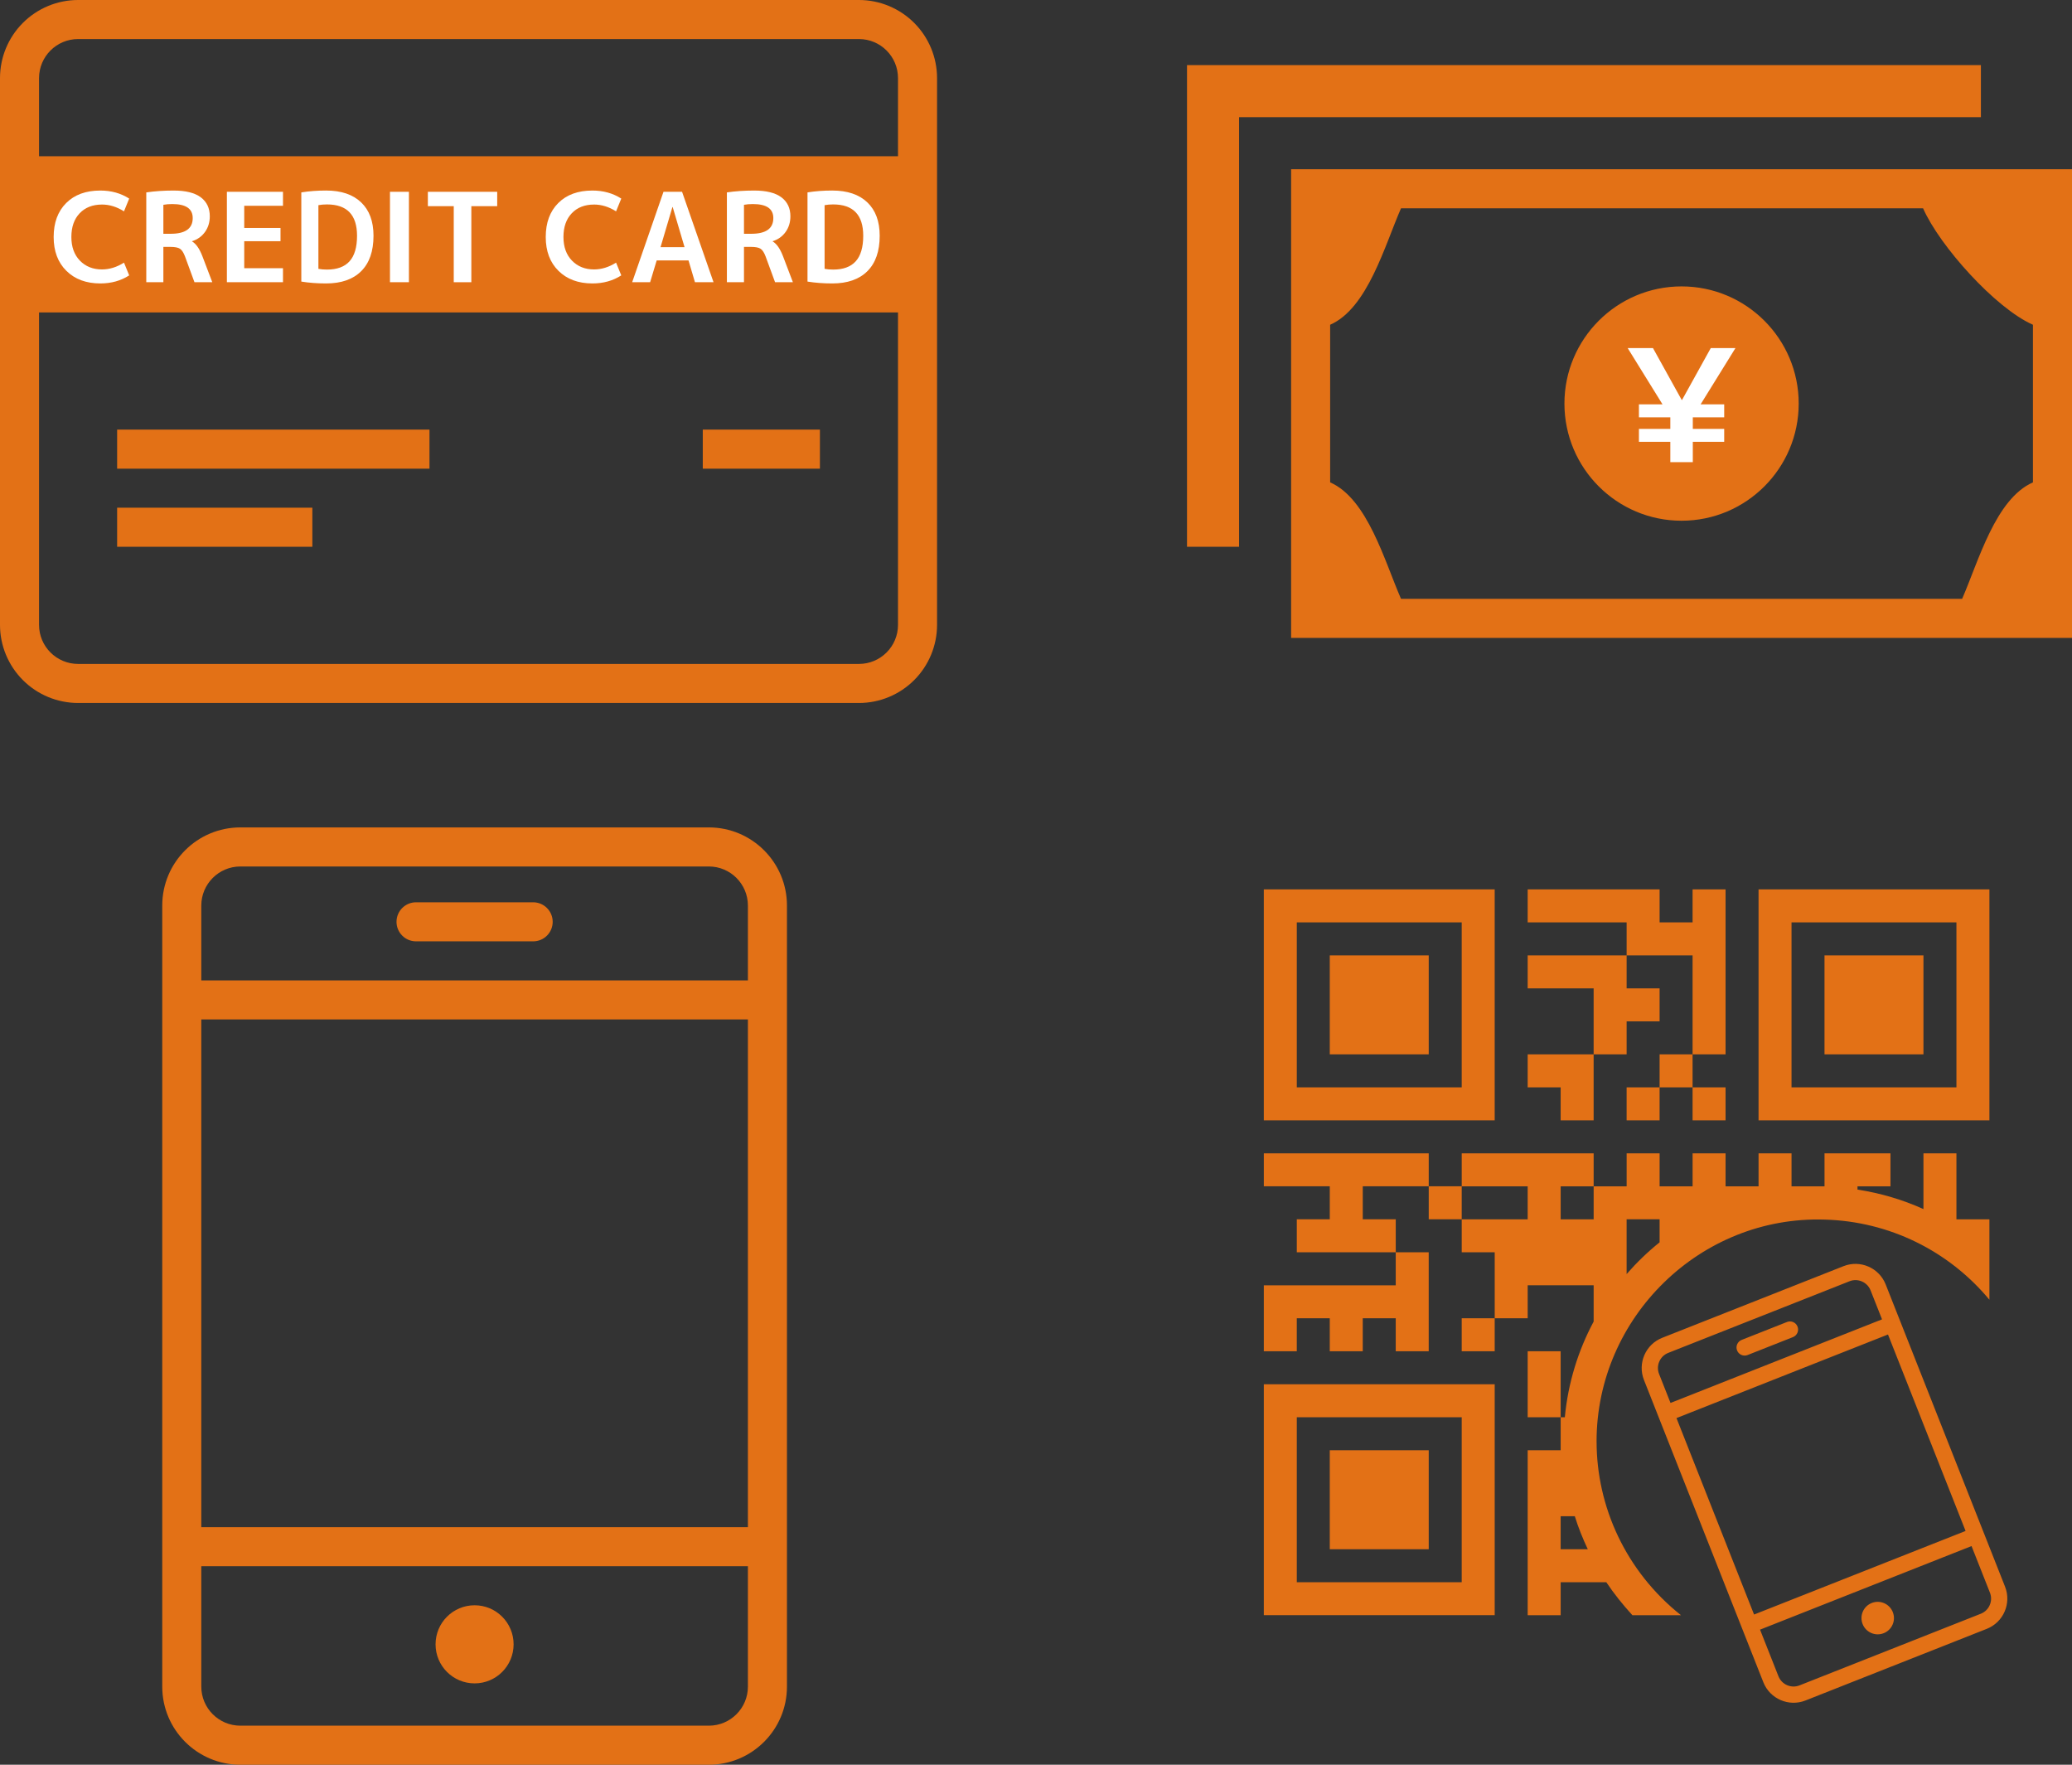
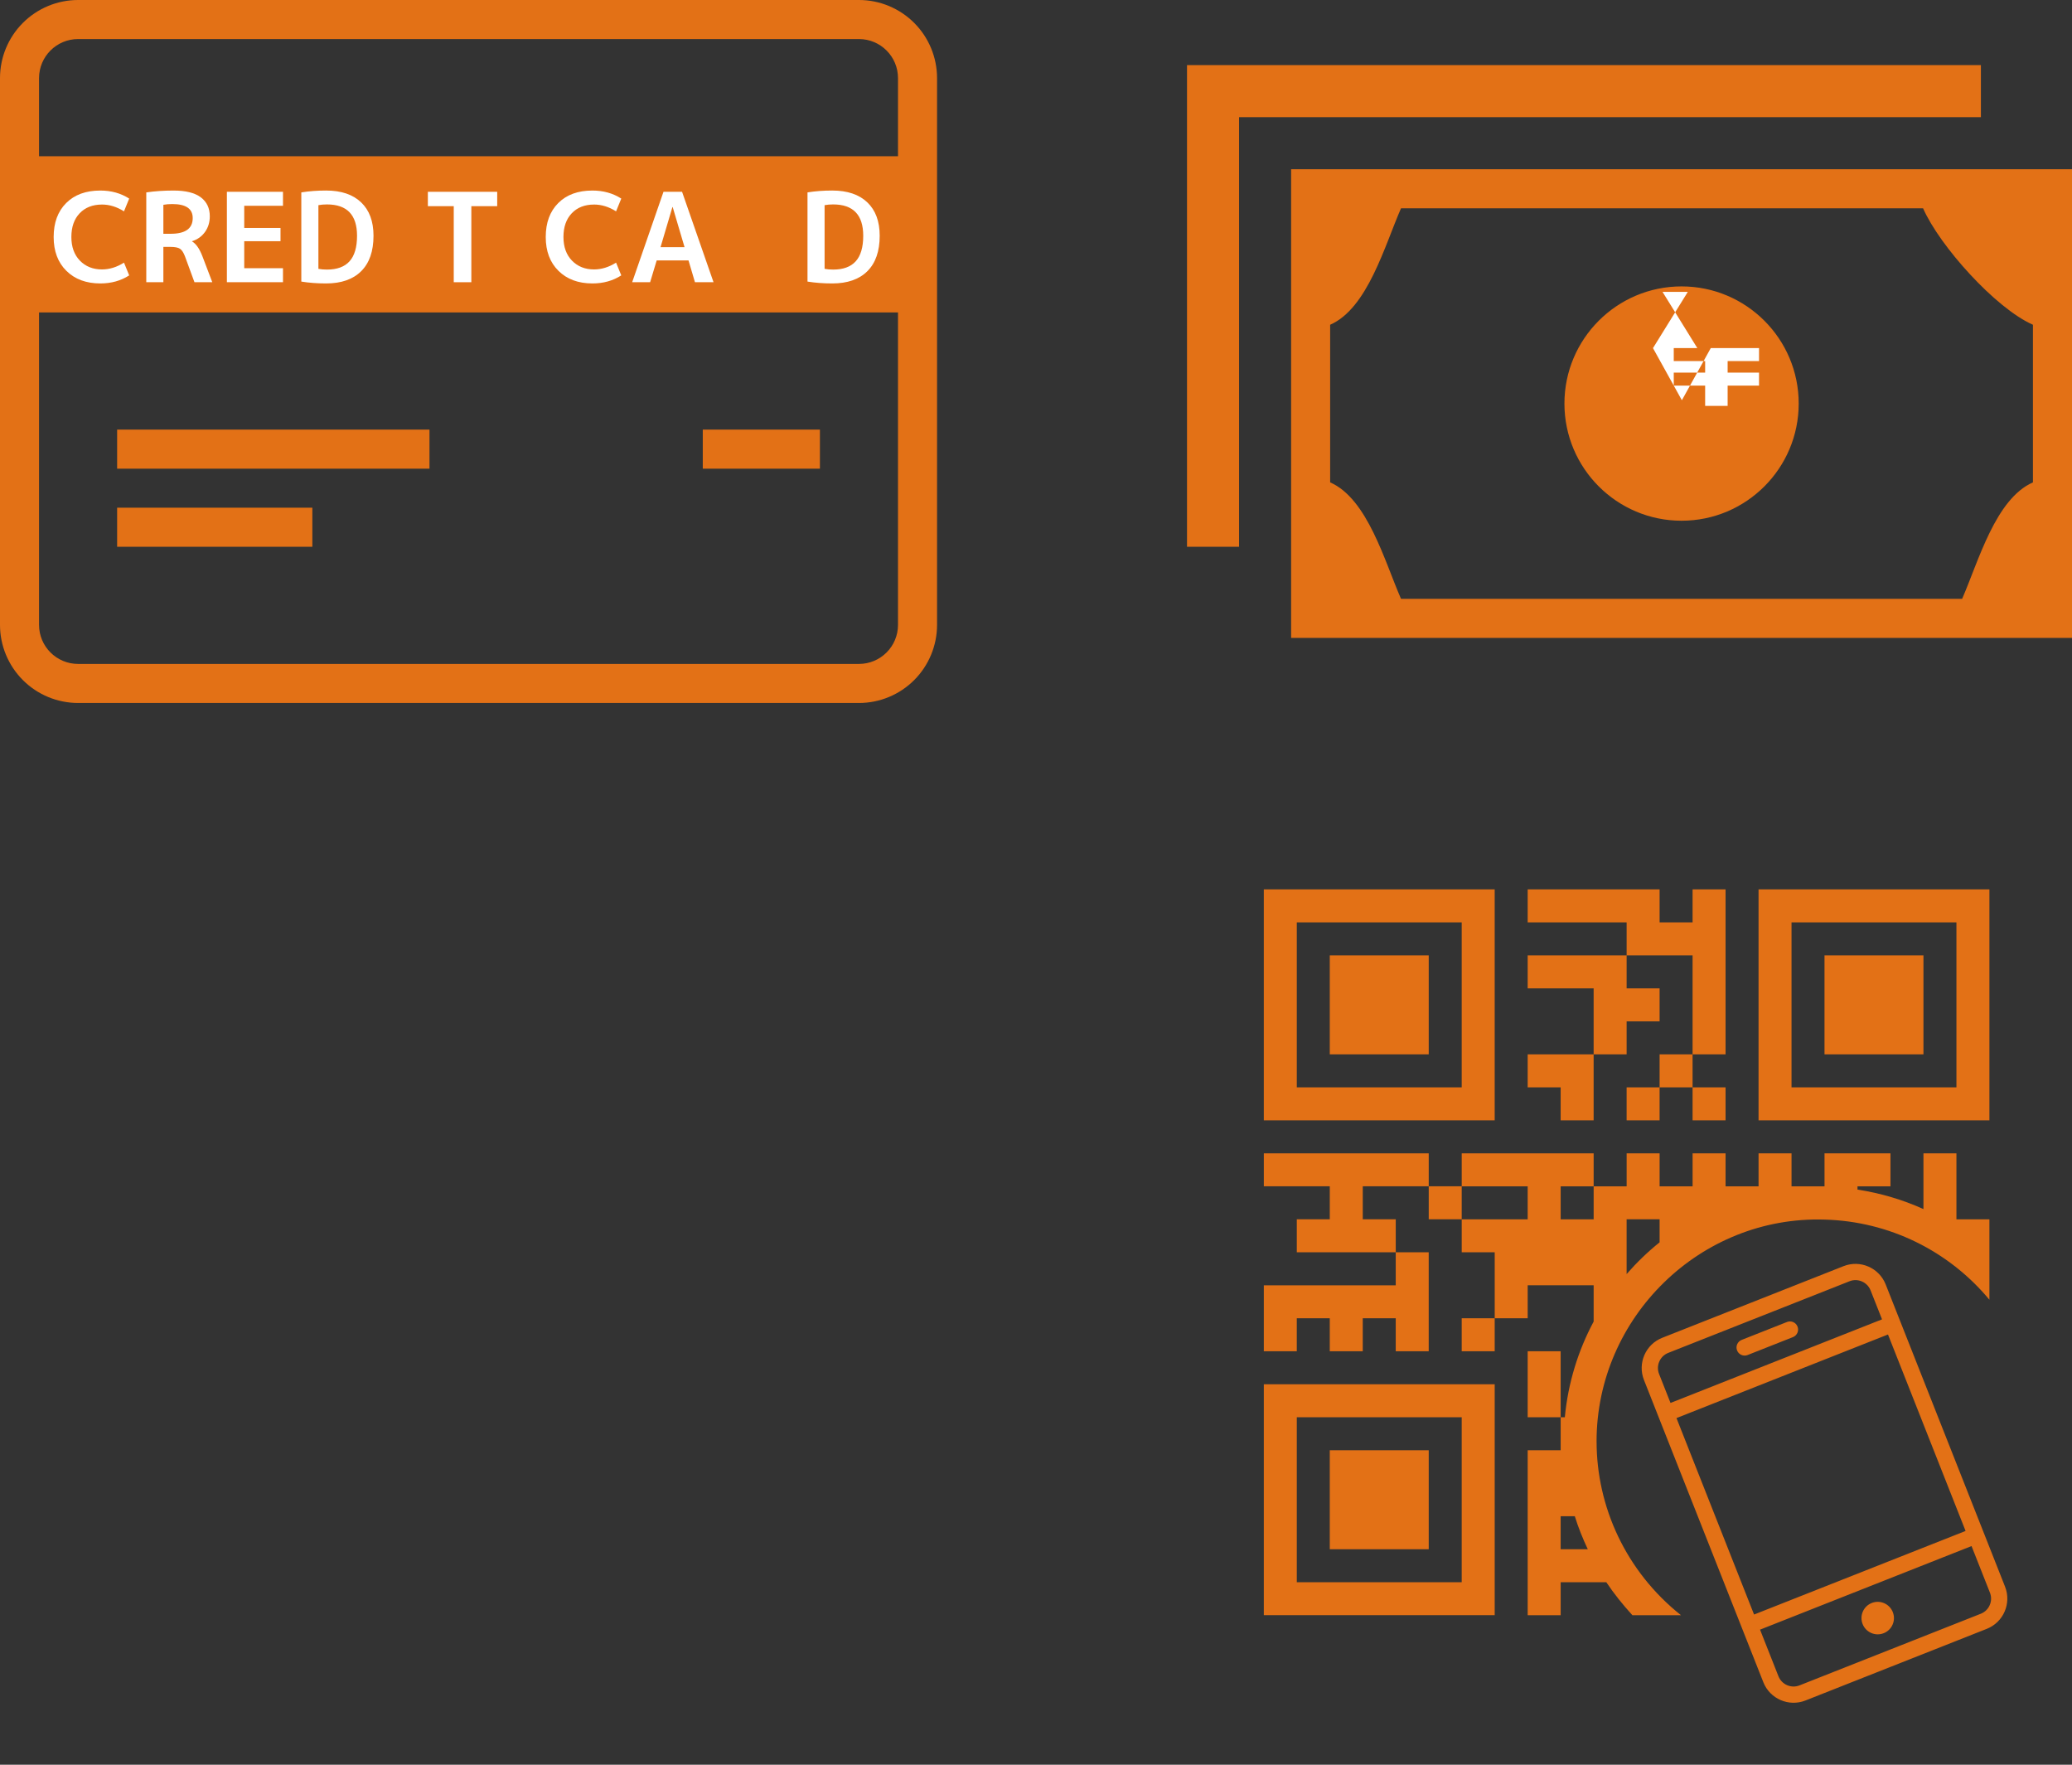
<svg xmlns="http://www.w3.org/2000/svg" width="159.206" height="135.559" version="1.1" viewBox="0 0 159.206 135.559">
  <rect x="0" y="0" width="159.206" height="135.559" fill="#333333" stroke="none" />
  <defs>
    <style>
      .cls-1 {
        fill-rule: evenodd;
      }

      .cls-1, .cls-2 {
        fill: #e37116;
      }

      .cls-3 {
        fill: #fff;
      }
    </style>
  </defs>
  <g>
    <g id="_レイヤー_1" data-name="レイヤー_1">
-       <path class="cls-1" d="M54.467,135.559H18.467c-3.312,0-6-2.688-6-6v-60c0-3.312,2.688-6,6-6h36c3.312,0,6,2.688,6,6v60c0,3.312-2.688,6-6,6ZM57.467,120.31H15.467v9.249c0,1.656,1.347,3,3,3h36c1.656,0,3-1.344,3-3v-9.249ZM36.467,129.31c-1.659,0-3-1.344-3-3s1.341-3,3-3c1.656,0,2.997,1.344,2.997,3s-1.341,3-2.997,3ZM57.467,78.31H15.467v39h42v-39ZM54.467,66.559H18.467c-1.653,0-3,1.347-3,3v5.751h42v-5.751c0-1.653-1.344-3-3-3ZM40.967,72.31h-9c-.828,0-1.5-.672-1.5-1.5s.672-1.5,1.5-1.5h9c.828,0,1.5.672,1.5,1.5s-.672,1.5-1.5,1.5Z" />
      <path class="cls-2" d="M129.206,22c-4.968,0-9,4.032-9,9s4.032,9,9,9,9-4.032,9-9-4.032-9-9-9ZM99.206,13v36h60V13h-60ZM156.206,37.054c-2.877,1.26-4.185,6.066-5.442,8.946h-43.114c-1.26-2.877-2.568-7.686-5.445-8.946v-12.108c2.877-1.26,4.185-6.066,5.445-8.946h40.113c1.26,2.877,5.565,7.686,8.442,8.946v12.108ZM152.206,9h-57v33h-4V5h61v4Z" />
-       <path class="cls-3" d="M127.01,26.74l2.208,3.984h.024l2.208-3.984h1.896l-2.676,4.32h1.812v.996h-2.412v.888h2.412v.996h-2.412v1.56h-1.728v-1.56h-2.412v-.996h2.412v-.888h-2.412v-.996h1.812l-2.676-4.32h1.944Z" />
+       <path class="cls-3" d="M127.01,26.74l2.208,3.984h.024l2.208-3.984h1.896h1.812v.996h-2.412v.888h2.412v.996h-2.412v1.56h-1.728v-1.56h-2.412v-.996h2.412v-.888h-2.412v-.996h1.812l-2.676-4.32h1.944Z" />
      <path class="cls-1" d="M66,0c1.59,0,3.117.633,4.242,1.758s1.758,2.652,1.758,4.242v42c0,1.59-.633,3.117-1.758,4.242s-2.652,1.758-4.242,1.758H6c-1.59,0-3.117-.633-4.242-1.758s-1.758-2.652-1.758-4.242V6c0-1.59.633-3.117,1.758-4.242C2.883.633,4.41,0,6,0h60ZM69,24H3v24c0,1.656,1.344,3,3,3h60c1.656,0,3-1.344,3-3v-24ZM24,39v3h-15v-3h15ZM63,33v3h-9v-3h9ZM33,33v3H9v-3h24ZM69,12v-6c0-1.656-1.344-3-3-3H6c-1.656,0-3,1.344-3,3v6h66Z" />
      <g>
        <path class="cls-3" d="M7.834,15.713c-.717,0-1.288.224-1.713.67-.425.447-.637,1.055-.637,1.822,0,.761.219,1.367.656,1.817.438.45,1.002.675,1.694.675.577,0,1.142-.174,1.693-.523l.4.98c-.641.413-1.38.619-2.217.619-1.085,0-1.954-.322-2.607-.966-.654-.644-.98-1.511-.98-2.602,0-1.097.32-1.966.961-2.607.64-.641,1.516-.961,2.626-.961.837,0,1.576.206,2.217.618l-.4.98c-.552-.349-1.116-.523-1.693-.523Z" />
        <path class="cls-3" d="M12.553,18.967v2.711h-1.313v-6.898c.647-.095,1.345-.143,2.093-.143.933,0,1.63.173,2.093.519s.694.833.694,1.46c0,.457-.122.856-.366,1.199-.244.342-.576.581-.994.713v.019c.304.178.567.555.79,1.132l.761,1.998h-1.37l-.723-1.969c-.114-.305-.244-.504-.39-.6s-.396-.143-.751-.143h-.523ZM12.553,17.958h.562c1.129,0,1.693-.403,1.693-1.208,0-.717-.523-1.075-1.57-1.075-.26,0-.488.019-.685.057v2.226Z" />
        <path class="cls-3" d="M18.766,15.808v1.703h2.788v1.018h-2.788v2.074h2.978v1.075h-4.31v-6.945h4.31v1.075h-2.978Z" />
        <path class="cls-3" d="M28.699,18.11c0,1.186-.315,2.093-.946,2.721-.631.628-1.531.942-2.698.942-.679,0-1.313-.048-1.903-.143v-6.851c.59-.095,1.224-.143,1.903-.143,1.161,0,2.059.303,2.693.909.634.605.951,1.46.951,2.564ZM27.434,18.11c0-1.604-.771-2.407-2.312-2.407-.241,0-.46.019-.657.057v4.891c.197.038.416.057.657.057.774,0,1.353-.212,1.736-.637s.576-1.078.576-1.96Z" />
-         <path class="cls-3" d="M29.964,21.678v-6.945h1.456v6.945h-1.456Z" />
        <path class="cls-3" d="M38.204,14.733v1.104h-1.988v5.842h-1.351v-5.842h-1.989v-1.104h5.328Z" />
        <path class="cls-3" d="M45.644,15.713c-.717,0-1.288.224-1.713.67-.425.447-.637,1.055-.637,1.822,0,.761.219,1.367.656,1.817.438.45,1.002.675,1.694.675.577,0,1.142-.174,1.693-.523l.4.98c-.641.413-1.38.619-2.217.619-1.085,0-1.954-.322-2.607-.966-.654-.644-.98-1.511-.98-2.602,0-1.097.32-1.966.961-2.607.64-.641,1.516-.961,2.626-.961.837,0,1.576.206,2.217.618l-.4.98c-.552-.349-1.116-.523-1.693-.523Z" />
        <path class="cls-3" d="M48.574,21.678l2.407-6.945h1.427l2.417,6.945h-1.427l-.495-1.674h-2.445l-.504,1.674h-1.379ZM50.753,18.986h1.846l-.913-3.083h-.019l-.914,3.083Z" />
-         <path class="cls-3" d="M57.165,18.967v2.711h-1.313v-6.898c.647-.095,1.345-.143,2.093-.143.933,0,1.63.173,2.093.519s.694.833.694,1.46c0,.457-.122.856-.366,1.199-.244.342-.576.581-.994.713v.019c.304.178.567.555.79,1.132l.761,1.998h-1.37l-.723-1.969c-.114-.305-.244-.504-.39-.6s-.396-.143-.751-.143h-.523ZM57.165,17.958h.562c1.129,0,1.693-.403,1.693-1.208,0-.717-.523-1.075-1.57-1.075-.26,0-.488.019-.685.057v2.226Z" />
        <path class="cls-3" d="M67.593,18.11c0,1.186-.315,2.093-.946,2.721-.631.628-1.531.942-2.698.942-.679,0-1.313-.048-1.903-.143v-6.851c.59-.095,1.224-.143,1.903-.143,1.161,0,2.059.303,2.693.909.634.605.951,1.46.951,2.564ZM66.328,18.11c0-1.604-.771-2.407-2.312-2.407-.241,0-.46.019-.657.057v4.891c.197.038.416.057.657.057.774,0,1.353-.212,1.736-.637s.576-1.078.576-1.96Z" />
      </g>
      <g>
        <path class="cls-2" d="M119.916,83.525h-2.534v-2.534h5.068v5.068h-2.534v-2.534ZM124.984,80.99h-2.534v-5.068h-5.068v-2.534h7.603v2.534h2.534v2.534h-2.534v2.534ZM130.053,73.388h-5.068v-2.534h-7.603v-2.534h10.137v2.534h2.534v-2.534h2.534v12.671h-2.534v-7.603ZM109.779,80.99h-7.603v-7.603h7.603v7.603ZM127.518,80.99h2.534v2.534h-2.534v-2.534ZM147.792,80.99h-7.603v-7.603h7.603v7.603ZM152.861,68.319h-17.74v17.74h17.74v-17.74ZM150.326,83.525h-12.671v-12.671h12.671v12.671ZM124.984,83.525h2.534v2.534h-2.534v-2.534ZM130.053,86.059v-2.534h2.534v2.534h-2.534ZM112.313,91.127v2.534h-2.534v-2.534h2.534ZM114.847,68.319h-17.74v17.74h17.74v-17.74ZM112.313,83.525h-12.671v-12.671h12.671v12.671ZM119.916,103.799v5.068h-2.534v-5.068h2.534ZM109.779,88.593v2.534h-5.068v2.534h2.534v2.534h-7.603v-2.534h2.534v-2.534h-5.068v-2.534h12.671ZM102.176,111.401h7.603v7.603h-7.603v-7.603ZM97.108,124.072h17.74v-17.74h-17.74v17.74ZM99.642,108.867h12.671v12.671h-12.671v-12.671ZM112.313,101.264h2.534v2.534h-2.534v-2.534ZM107.244,98.73v-2.534h2.534v7.603h-2.534v-2.534h-2.534v2.534h-2.534v-2.534h-2.534v2.534h-2.534v-5.068h10.137ZM122.675,110.727c0-9.541,7.98-17.347,17.524-17.043,4.952.132,9.531,2.392,12.661,6.156v-6.178h-2.534v-5.068h-2.534v4.283c-1.589-.72-3.289-1.224-5.068-1.498v-.251h2.534v-2.534h-5.068v2.534h-2.534v-2.534h-2.534v2.534h-2.534v-2.534h-2.534v2.534h-2.534v-2.534h-2.534v2.534h-2.534v2.534h-2.534v-2.534h2.534v-2.534h-10.137v2.534h5.068v2.534h-5.068v2.534h2.534v5.068h2.534v-2.534h5.068v2.788c-1.194,2.23-1.964,4.714-2.215,7.349h-.319v2.534h-2.534v12.671h2.534v-2.534h3.505c.606.902,1.254,1.708,2.005,2.534h3.733c-4.25-3.381-6.483-8.35-6.483-13.345ZM124.984,96.196v-2.534h2.534v1.769c-.917.735-1.761,1.553-2.534,2.438v-1.673ZM119.916,119.004v-2.534h1.087c.269.874.613,1.716.996,2.534,0,0-2.083,0-2.083,0Z" />
        <path class="cls-1" d="M152.658,125.121l-13.93,5.503c-1.282.506-2.733-.123-3.239-1.404l-9.172-23.217c-.506-1.282.123-2.733,1.404-3.239l13.93-5.503c1.282-.506,2.733.123,3.239,1.404l9.172,23.217c.506,1.282-.123,2.733-1.404,3.239ZM151.488,118.762l-16.252,6.421,1.414,3.579c.253.641.98.955,1.619.702l13.93-5.503c.641-.253.955-.979.702-1.619l-1.414-3.579ZM144.737,125.455c-.642.254-1.366-.061-1.619-.702s.06-1.366.702-1.619c.641-.253,1.365.062,1.618.703s-.06,1.366-.701,1.619ZM145.067,102.51l-16.252,6.421,5.962,15.091,16.252-6.421-5.962-15.091ZM142.11,98.421l-13.93,5.503c-.64.253-.955.98-.702,1.619l.879,2.225,16.252-6.421-.879-2.225c-.253-.64-.979-.955-1.619-.702ZM137.765,102.711l-3.483,1.376c-.32.127-.683-.031-.81-.351s.031-.683.351-.81l3.483-1.376c.32-.127.683.031.81.351s-.031.683-.351.81Z" />
      </g>
    </g>
  </g>
</svg>